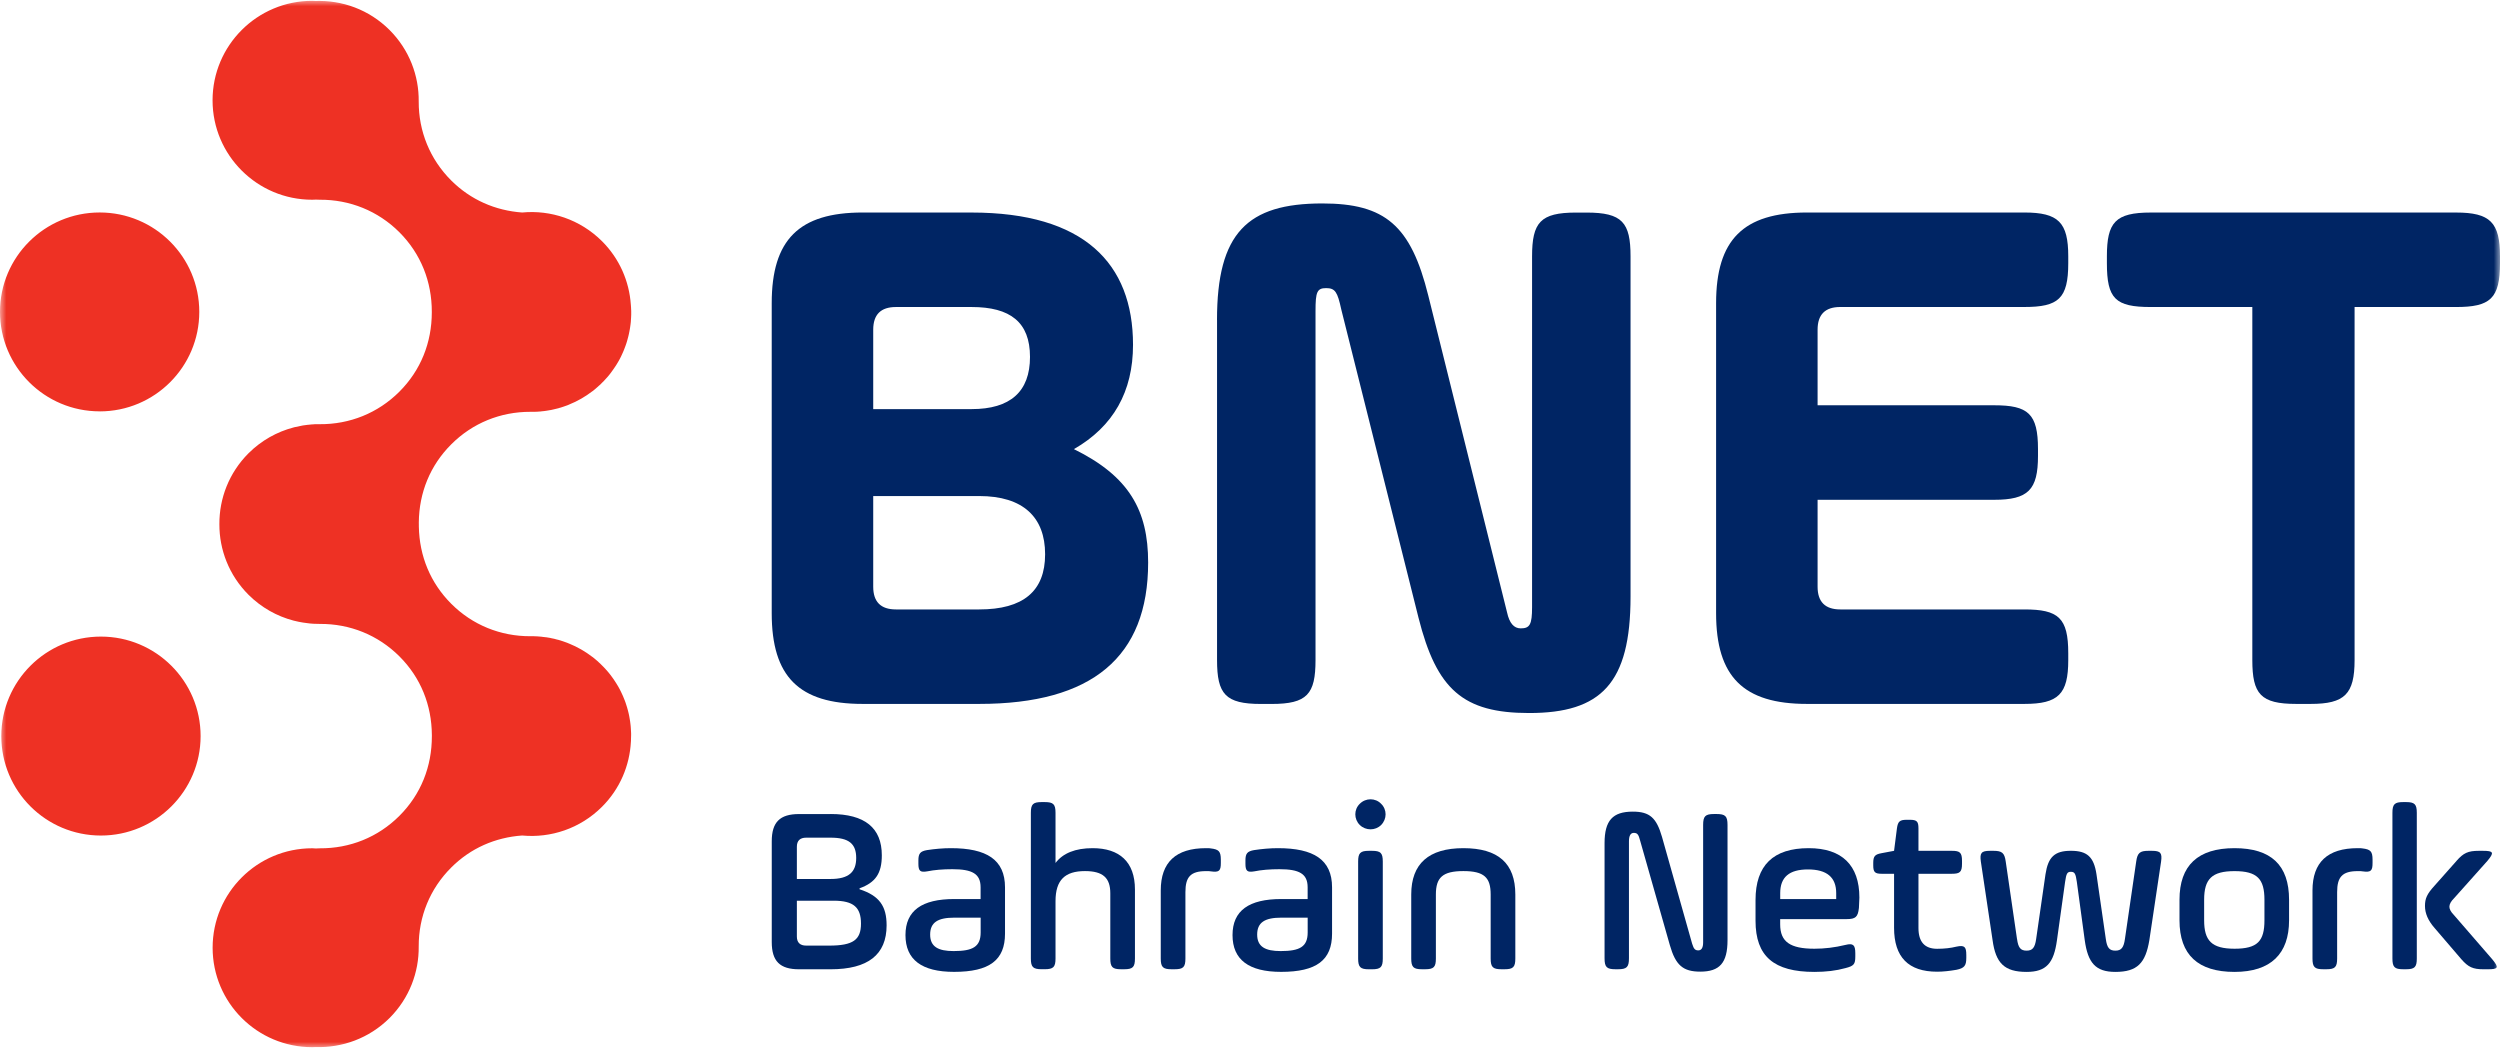
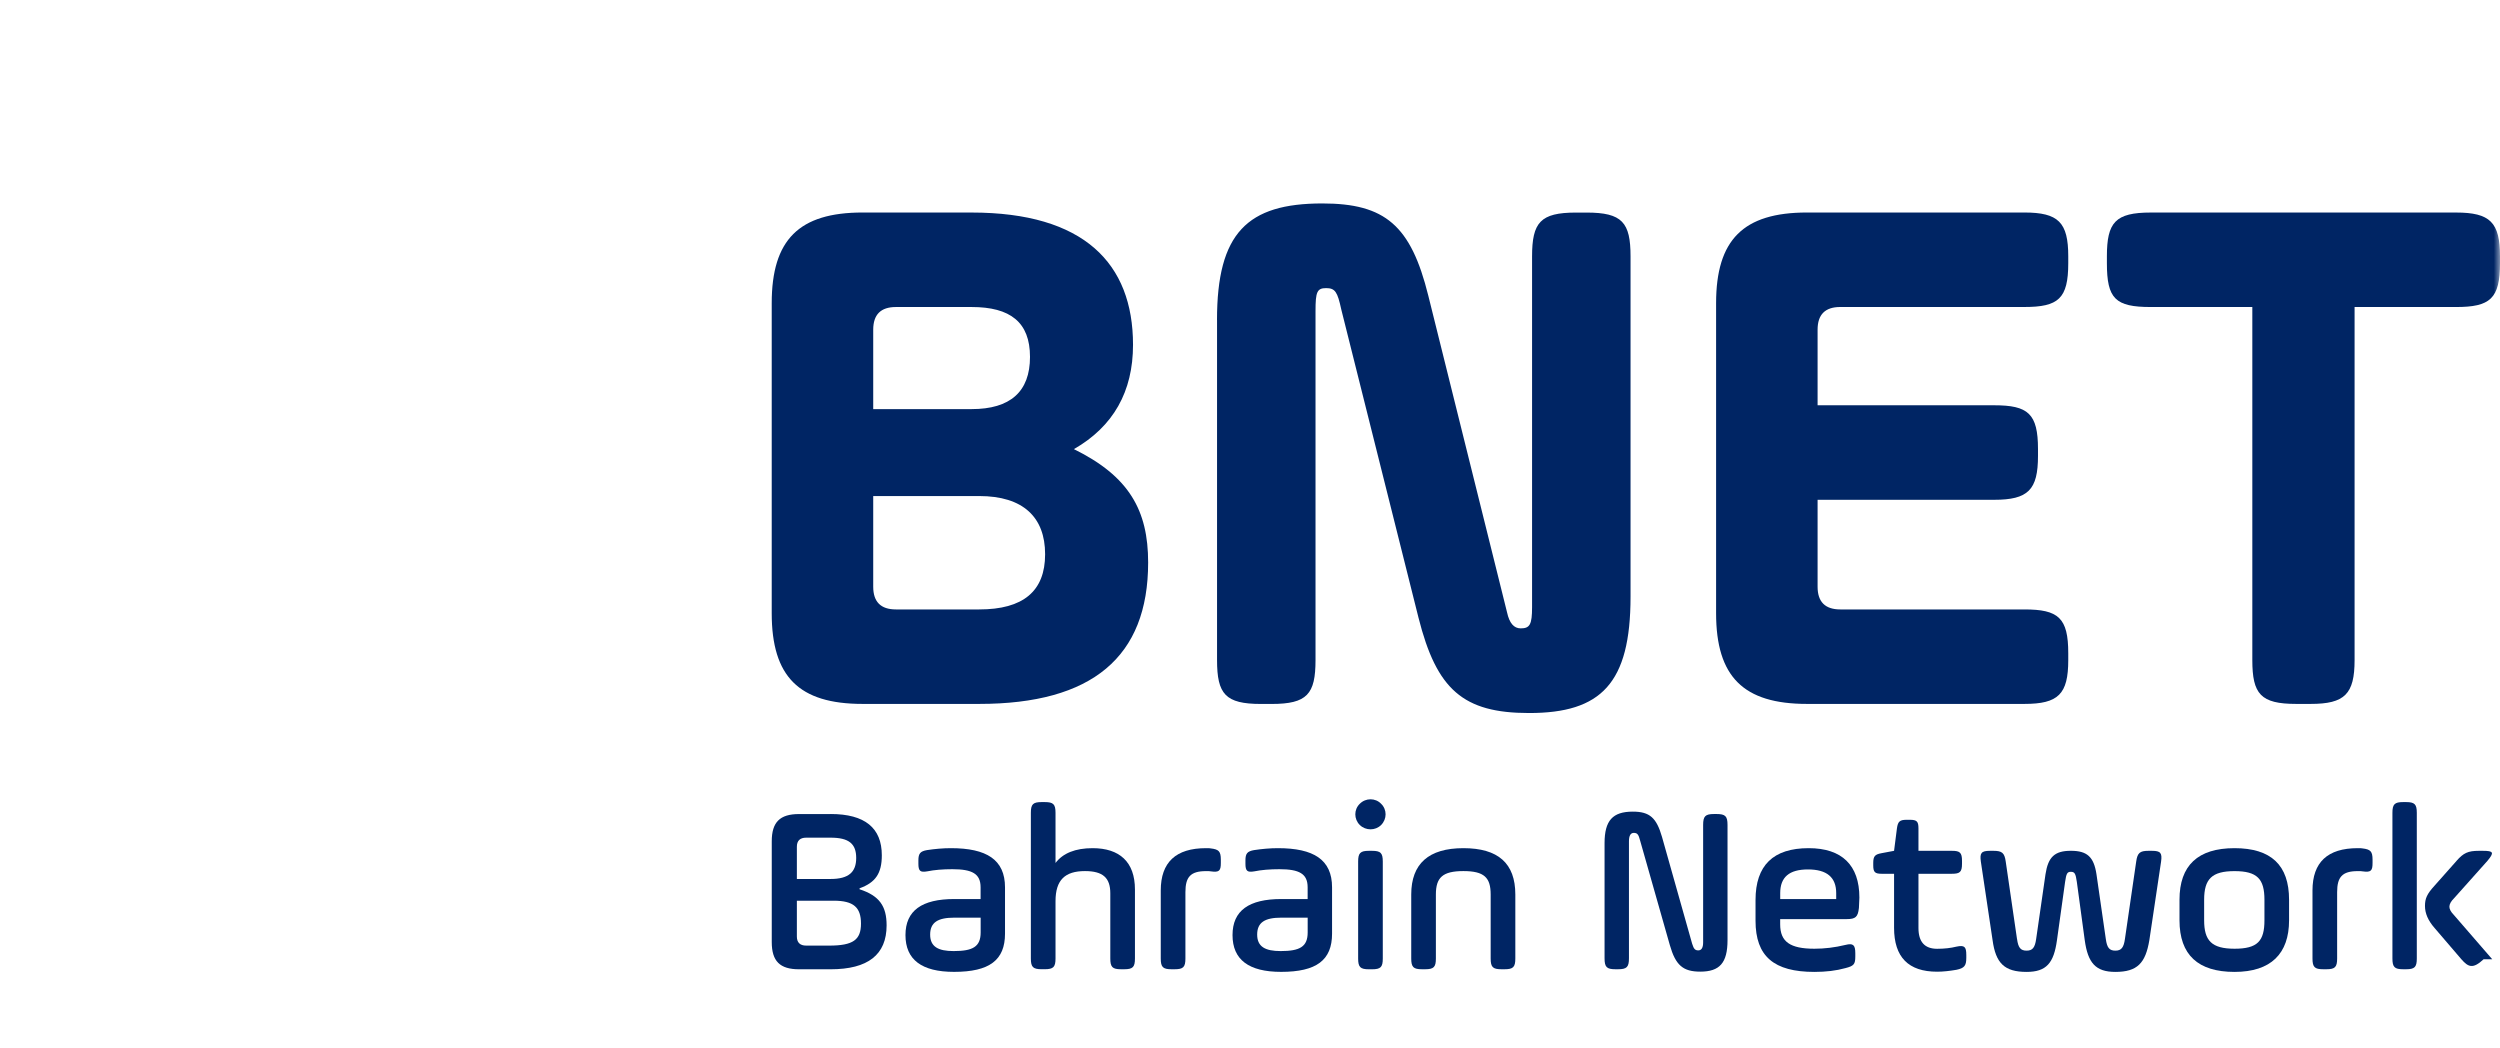
<svg xmlns="http://www.w3.org/2000/svg" width="198" height="83" viewBox="0 0 198 83" fill="none">
  <g clip-path="url(#clip0_5707_2524)">
    <mask id="mask0_5707_2524" style="mask-type:luminance" maskUnits="userSpaceOnUse" x="0" y="0" width="198" height="83">
      <path d="M198 0H0V83H198V0Z" fill="white" />
    </mask>
    <g mask="url(#mask0_5707_2524)">
-       <path fill-rule="evenodd" clip-rule="evenodd" d="M7.894 32.582C12.251 32.582 15.783 29.054 15.783 24.702C15.783 20.35 12.251 16.828 7.894 16.828C3.536 16.828 0 20.353 0 24.7C0 29.047 3.534 32.579 7.894 32.579M7.991 50.418C3.639 50.418 0.103 53.946 0.103 58.298C0.103 62.65 3.636 66.175 7.991 66.175C12.346 66.175 15.888 62.645 15.888 58.298C15.888 53.951 12.351 50.418 7.991 50.418ZM49.987 24.579V24.547L49.979 24.361L49.966 24.169L49.961 24.116C49.834 22.291 49.076 20.497 47.676 19.1C45.943 17.377 43.608 16.615 41.353 16.831C39.23 16.676 37.278 15.83 35.736 14.293C34.052 12.61 33.154 10.398 33.162 8.042C33.186 5.996 32.418 3.94 30.849 2.372C29.231 0.759 27.092 1.13547e-05 24.974 0.079L24.726 0.066C20.369 0.066 16.835 3.596 16.835 7.945C16.835 12.295 20.372 15.819 24.726 15.819L25.024 15.809L25.326 15.819C27.7 15.804 29.931 16.699 31.626 18.388C33.339 20.103 34.204 22.312 34.199 24.705V24.744C34.196 27.121 33.333 29.322 31.628 31.024C29.934 32.716 27.702 33.611 25.324 33.596H25.105L25.039 33.598H24.916L24.847 33.606L24.753 33.611H24.697L24.658 33.619L24.561 33.627H24.553L24.466 33.638L24.369 33.645L23.995 33.695C23.771 33.735 23.553 33.779 23.332 33.832L23.242 33.856C21.937 34.2 20.706 34.88 19.682 35.899C18.132 37.451 17.364 39.484 17.375 41.517C17.369 43.537 18.137 45.559 19.682 47.106C20.706 48.125 21.937 48.806 23.242 49.15L23.332 49.171C23.553 49.226 23.771 49.273 23.995 49.307L24.369 49.357H24.374L24.471 49.37L24.555 49.381H24.568L24.663 49.391H24.708L24.761 49.397L24.855 49.402L24.924 49.407H25.045L25.11 49.412H25.237L25.331 49.415C27.708 49.397 29.942 50.295 31.636 51.986C33.331 53.678 34.188 55.855 34.204 58.214V58.306C34.207 60.698 33.344 62.907 31.631 64.617C29.936 66.311 27.705 67.202 25.329 67.186L25.026 67.199L24.729 67.183C20.372 67.183 16.84 70.708 16.84 75.06C16.84 79.412 20.372 82.937 24.729 82.937L24.974 82.927C27.092 83 29.231 82.241 30.849 80.631C32.415 79.066 33.186 77.009 33.162 74.958C33.154 72.604 34.049 70.39 35.736 68.709C37.275 67.17 39.23 66.324 41.353 66.172C43.611 66.385 45.945 65.628 47.676 63.9C49.111 62.469 49.868 60.622 49.968 58.744L49.974 58.642V58.568L49.984 58.24V58.075L49.974 57.885L49.963 57.694L49.95 57.507L49.929 57.321L49.905 57.132L49.874 56.945L49.842 56.759L49.805 56.572L49.761 56.388L49.713 56.202L49.663 56.021L49.605 55.839L49.547 55.658L49.482 55.48L49.337 55.125L49.258 54.952L49.174 54.773L49.087 54.6L48.995 54.432L48.897 54.264L48.795 54.098L48.687 53.932L48.579 53.77L48.463 53.609L48.347 53.452L48.224 53.297L48.092 53.142L47.958 52.992L47.821 52.843L47.676 52.698L47.534 52.556L47.384 52.42V52.412L47.082 52.157L47.071 52.147L46.929 52.036L46.916 52.028C46.342 51.587 45.724 51.235 45.074 50.972H45.069L44.935 50.915L44.893 50.899L44.566 50.783L44.532 50.773L44.514 50.768L44.385 50.723L44.348 50.718L44.337 50.71L44.198 50.67L44.166 50.663H44.151C43.98 50.61 43.816 50.571 43.645 50.542H43.63L43.608 50.531L43.59 50.526L43.267 50.473H43.251L43.235 50.471L43.059 50.45H43.043L42.888 50.429L42.861 50.423H42.83L42.672 50.41H42.664L42.509 50.397H42.451L42.293 50.389H42.001C39.638 50.395 37.422 49.502 35.741 47.821C34.078 46.158 33.218 44.028 33.173 41.719V41.638L33.17 41.373C33.194 39.03 34.059 36.868 35.744 35.187C37.425 33.506 39.641 32.611 42.003 32.616H42.295L42.453 32.611H42.511L42.666 32.597H42.677L42.838 32.587L42.861 32.582H42.869L42.893 32.577L43.048 32.561H43.064L43.219 32.54L43.24 32.535H43.256L43.272 32.532L43.595 32.477H43.616L43.635 32.469H43.653C43.822 32.435 43.985 32.395 44.153 32.351L44.169 32.345L44.201 32.34L44.343 32.295H44.356L44.387 32.285L44.516 32.245L44.535 32.235L44.572 32.227L44.895 32.114L44.937 32.099L45.072 32.043L45.079 32.038C45.729 31.778 46.348 31.423 46.919 30.985L46.934 30.977L47.077 30.861L47.09 30.854L47.39 30.593V30.588L47.542 30.457L47.684 30.312L47.827 30.171L47.963 30.021L48.1 29.871L48.229 29.719L48.355 29.559L48.468 29.404L48.584 29.241L48.695 29.078L48.805 28.913L48.905 28.747L49.003 28.582L49.095 28.413L49.184 28.238L49.266 28.059L49.345 27.886L49.418 27.71L49.489 27.526L49.555 27.347L49.616 27.169L49.671 26.987L49.721 26.801L49.771 26.614L49.813 26.428L49.85 26.244L49.884 26.06L49.913 25.874L49.939 25.684L49.961 25.498L49.984 25.117L49.992 24.928V24.739V24.718V24.581L49.987 24.579Z" fill="#EE3124" />
      <path d="M76.955 16.833C85.836 16.833 89.735 20.844 89.735 27.31C89.735 31.021 88.175 33.777 85.054 35.571C89.433 37.727 90.933 40.422 90.933 44.553C90.933 52.039 86.493 55.75 77.555 55.75H68.317C63.278 55.75 61.12 53.594 61.12 48.567V24.014C61.12 18.987 63.278 16.831 68.317 16.831H76.952L76.955 16.833ZM70.956 24.316C69.756 24.316 69.159 24.915 69.159 26.115V32.401H76.955C80.015 32.401 81.576 31.021 81.576 28.269C81.576 25.516 80.015 24.316 76.955 24.316H70.956ZM69.159 39.287V46.471C69.159 47.666 69.758 48.267 70.956 48.267H77.555C81.034 48.267 82.773 46.83 82.773 43.897C82.773 40.963 81.034 39.287 77.555 39.287H69.156H69.159Z" fill="#002564" />
      <path d="M96.387 25.335C96.387 18.451 98.787 16.113 104.723 16.113C109.702 16.113 111.743 17.85 113.122 23.42L119.361 48.509C119.543 49.349 119.9 49.767 120.44 49.767C121.161 49.767 121.34 49.467 121.34 48.089V20.308C121.34 17.613 122 16.836 124.818 16.836H125.66C128.479 16.836 129.139 17.613 129.139 20.308V47.253C129.139 54.137 126.8 56.472 121.103 56.472C115.882 56.472 113.783 54.618 112.346 48.926L106.226 24.497C105.928 23.121 105.747 22.819 105.028 22.819C104.31 22.819 104.189 23.121 104.189 24.618V52.28C104.189 54.975 103.529 55.753 100.708 55.753H99.868C97.05 55.753 96.39 54.975 96.39 52.28V25.335H96.387Z" fill="#002564" />
      <path d="M143.953 39.584V46.471C143.953 47.666 144.553 48.267 145.75 48.267H160.328C163.027 48.267 163.806 48.926 163.806 51.739V52.278C163.806 54.973 163.027 55.75 160.328 55.75H143.111C138.072 55.75 135.915 53.594 135.915 48.567V24.014C135.915 18.987 138.072 16.831 143.111 16.831H160.328C163.027 16.831 163.806 17.608 163.806 20.303V20.841C163.806 23.654 163.027 24.314 160.328 24.314H145.75C144.55 24.314 143.953 24.912 143.953 26.113V32.098H157.931C160.63 32.098 161.409 32.758 161.409 35.571V36.109C161.409 38.804 160.628 39.584 157.931 39.584H143.953Z" fill="#002564" />
      <path d="M166.866 20.305C166.866 17.611 167.527 16.833 170.345 16.833H194.519C197.218 16.833 198 17.611 198 20.305V20.844C198 23.657 197.218 24.316 194.519 24.316H186.483V52.278C186.483 54.973 185.701 55.75 183.002 55.75H181.862C179.044 55.75 178.384 54.973 178.384 52.278V24.316H170.345C167.527 24.316 166.866 23.657 166.866 20.844V20.305Z" fill="#002564" />
      <path d="M65.785 64.47C68.496 64.47 69.84 65.568 69.84 67.743C69.84 69.161 69.348 69.899 68.077 70.353V70.43C69.651 70.942 70.219 71.772 70.219 73.287C70.219 75.614 68.74 76.767 65.785 76.767H63.283C61.767 76.767 61.123 76.124 61.123 74.611V66.629C61.123 65.116 61.767 64.473 63.283 64.473H65.785V64.47ZM63.851 66.343C63.359 66.343 63.112 66.587 63.112 67.062V69.615H65.783C67.222 69.615 67.811 69.067 67.811 67.95C67.811 66.834 67.243 66.343 65.783 66.343H63.849H63.851ZM63.112 71.336V74.172C63.112 74.645 63.359 74.892 63.851 74.892H65.669C67.564 74.892 68.19 74.438 68.19 73.151C68.19 71.864 67.603 71.336 66.03 71.336H63.112Z" fill="#002564" />
      <path d="M79.597 73.946C79.597 76.045 78.365 76.972 75.56 76.972C73.003 76.972 71.713 76.008 71.713 74.059C71.713 72.111 73.021 71.204 75.579 71.204H77.663V70.277C77.663 69.2 77 68.841 75.426 68.841C74.668 68.841 74.005 68.896 73.437 69.011C72.887 69.106 72.737 68.993 72.737 68.407V68.142C72.737 67.593 72.89 67.422 73.418 67.328C74.045 67.233 74.689 67.175 75.313 67.175C78.136 67.175 79.597 68.084 79.597 70.277V73.946ZM77.665 72.678H75.581C74.274 72.678 73.668 73.056 73.668 74.02C73.668 74.984 74.313 75.325 75.526 75.325C77.042 75.325 77.668 74.984 77.668 73.849V72.675L77.665 72.678Z" fill="#002564" />
      <path d="M81.644 64.376C81.644 63.695 81.815 63.525 82.497 63.525H82.744C83.425 63.525 83.597 63.695 83.597 64.376V68.347C84.183 67.572 85.17 67.175 86.533 67.175C88.656 67.175 89.888 68.252 89.888 70.448V75.914C89.888 76.594 89.717 76.765 89.035 76.765H88.788C88.106 76.765 87.936 76.594 87.936 75.914V70.75C87.936 69.521 87.349 68.99 85.928 68.99C84.354 68.99 83.597 69.689 83.597 71.373V75.911C83.597 76.591 83.425 76.762 82.744 76.762H82.497C81.815 76.762 81.644 76.591 81.644 75.911V64.373V64.376Z" fill="#002564" />
      <path d="M93.885 75.914C93.885 76.594 93.714 76.765 93.032 76.765H92.785C92.103 76.765 91.932 76.594 91.932 75.914V70.524C91.932 68.292 93.127 67.175 95.514 67.175C95.703 67.175 95.835 67.175 95.892 67.194C96.519 67.27 96.69 67.42 96.69 68.084V68.349C96.69 68.974 96.558 69.106 95.892 69.011C95.835 68.993 95.703 68.993 95.514 68.993C94.282 68.993 93.885 69.466 93.885 70.658V75.916V75.914Z" fill="#002564" />
      <path d="M105.499 73.946C105.499 76.045 104.268 76.972 101.463 76.972C98.905 76.972 97.616 76.008 97.616 74.059C97.616 72.111 98.924 71.204 101.481 71.204H103.565V70.277C103.565 69.2 102.902 68.841 101.329 68.841C100.571 68.841 99.908 68.896 99.34 69.011C98.79 69.106 98.639 68.993 98.639 68.407V68.142C98.639 67.593 98.792 67.422 99.321 67.328C99.947 67.233 100.592 67.175 101.216 67.175C104.039 67.175 105.499 68.084 105.499 70.277V73.946ZM103.565 72.678H101.481C100.174 72.678 99.568 73.056 99.568 74.02C99.568 74.984 100.213 75.325 101.426 75.325C102.942 75.325 103.568 74.984 103.568 73.849V72.675L103.565 72.678Z" fill="#002564" />
      <path d="M107.697 63.658C108.17 63.186 108.928 63.186 109.383 63.658C109.857 64.113 109.857 64.869 109.383 65.342C108.928 65.796 108.17 65.796 107.697 65.342C107.223 64.869 107.223 64.113 107.697 63.658ZM107.565 68.237C107.565 67.556 107.736 67.385 108.418 67.385H108.665C109.346 67.385 109.517 67.556 109.517 68.237V75.916C109.517 76.597 109.346 76.767 108.665 76.767H108.418C107.736 76.767 107.565 76.597 107.565 75.916V68.237Z" fill="#002564" />
      <path d="M113.722 75.914C113.722 76.594 113.551 76.765 112.87 76.765H112.622C111.941 76.765 111.77 76.594 111.77 75.914V70.844C111.77 68.404 113.154 67.175 115.901 67.175C118.648 67.175 120.014 68.368 120.014 70.844V75.914C120.014 76.594 119.843 76.765 119.161 76.765H118.914C118.232 76.765 118.061 76.594 118.061 75.914V70.844C118.061 69.502 117.551 68.99 115.901 68.99C114.251 68.99 113.722 69.5 113.722 70.844V75.914Z" fill="#002564" />
      <path d="M127.081 66.779C127.081 64.982 127.726 64.281 129.318 64.281C130.662 64.281 131.194 64.772 131.631 66.285L134.017 74.74C134.149 75.176 134.265 75.27 134.509 75.27C134.754 75.27 134.888 75.063 134.888 74.645V65.34C134.888 64.641 135.059 64.47 135.759 64.47H135.949C136.649 64.47 136.82 64.641 136.82 65.34V74.456C136.82 76.271 136.193 76.954 134.659 76.954C133.294 76.954 132.707 76.444 132.252 74.855L129.902 66.59C129.77 66.078 129.676 65.965 129.392 65.965C129.144 65.965 129.013 66.191 129.013 66.626V75.895C129.013 76.594 128.842 76.765 128.142 76.765H127.952C127.25 76.765 127.081 76.594 127.081 75.895V66.779Z" fill="#002564" />
      <path d="M147.224 71.924C147.147 72.623 146.958 72.793 146.258 72.793H140.99V73.211C140.99 74.593 141.785 75.139 143.7 75.139C144.498 75.139 145.311 75.044 146.163 74.837C146.771 74.684 146.94 74.837 146.94 75.499V75.746C146.94 76.371 146.826 76.502 146.163 76.673C145.424 76.88 144.608 76.975 143.7 76.975C140.498 76.975 139.038 75.746 139.038 72.927V71.281C139.038 68.538 140.44 67.175 143.245 67.175C145.879 67.175 147.263 68.517 147.263 71.091C147.263 71.262 147.245 71.546 147.226 71.924M140.993 71.204H145.427V70.732C145.427 69.484 144.687 68.859 143.19 68.859C141.693 68.859 140.993 69.484 140.993 70.732V71.204Z" fill="#002564" />
      <path d="M148.361 68.349C148.361 67.819 148.492 67.669 149.005 67.575L150.01 67.385L150.237 65.607C150.313 65.058 150.463 64.927 151.013 64.927H151.26C151.81 64.927 151.942 65.058 151.942 65.607V67.385H154.594C155.22 67.385 155.391 67.519 155.391 68.181V68.407C155.391 69.069 155.22 69.203 154.594 69.203H151.942V73.497C151.942 74.595 152.434 75.144 153.421 75.144C153.989 75.144 154.502 75.086 154.955 74.973C155.581 74.842 155.731 74.973 155.731 75.635V75.861C155.731 76.486 155.578 76.675 154.955 76.807C154.405 76.901 153.894 76.959 153.421 76.959C151.147 76.959 150.01 75.806 150.01 73.479V69.203H149.024C148.492 69.203 148.361 69.069 148.361 68.541V68.352V68.349Z" fill="#002564" />
      <path d="M159.749 74.364C159.843 75.063 160.033 75.291 160.507 75.291C160.98 75.291 161.17 75.047 161.264 74.364L162.004 69.237C162.212 67.877 162.725 67.383 164.011 67.383C165.298 67.383 165.83 67.856 166.04 69.237L166.78 74.364C166.874 75.063 167.064 75.291 167.537 75.291C168.011 75.291 168.2 75.047 168.295 74.364L169.187 68.236C169.282 67.556 169.471 67.385 170.153 67.385H170.437C171.119 67.385 171.253 67.556 171.158 68.236L170.229 74.459C169.927 76.273 169.282 76.975 167.537 76.975C165.964 76.975 165.359 76.255 165.111 74.459L164.485 69.844C164.39 69.182 164.314 69.048 164.011 69.048C163.727 69.048 163.651 69.179 163.556 69.844L162.912 74.459C162.664 76.273 162.077 76.975 160.504 76.975C158.741 76.975 158.059 76.273 157.812 74.459L156.883 68.236C156.789 67.556 156.92 67.385 157.604 67.385H157.888C158.57 67.385 158.759 67.556 158.854 68.236L159.746 74.364H159.749Z" fill="#002564" />
      <path d="M172.616 72.888V71.262C172.616 68.538 174.076 67.175 176.973 67.175C179.87 67.175 181.294 68.517 181.294 71.262V72.888C181.294 75.535 179.855 76.975 176.973 76.975C174.092 76.975 172.616 75.633 172.616 72.888ZM179.344 71.262C179.344 69.615 178.776 68.993 176.976 68.993C175.176 68.993 174.568 69.618 174.568 71.262V72.888C174.568 74.495 175.155 75.139 176.976 75.139C178.797 75.139 179.344 74.535 179.344 72.888V71.262Z" fill="#002564" />
      <path d="M185.101 75.914C185.101 76.594 184.93 76.765 184.249 76.765H184.001C183.32 76.765 183.149 76.594 183.149 75.914V70.524C183.149 68.292 184.344 67.175 186.73 67.175C186.92 67.175 187.051 67.175 187.109 67.194C187.735 67.27 187.906 67.42 187.906 68.084V68.349C187.906 68.974 187.775 69.106 187.109 69.011C187.054 68.993 186.92 68.993 186.73 68.993C185.499 68.993 185.101 69.466 185.101 70.658V75.916V75.914Z" fill="#002564" />
-       <path d="M189.48 64.376C189.48 63.695 189.651 63.525 190.332 63.525H190.559C191.24 63.525 191.411 63.695 191.411 64.376V75.914C191.411 76.594 191.24 76.765 190.559 76.765H190.332C189.651 76.765 189.48 76.594 189.48 75.914V64.376ZM194.558 68.179C195.108 67.554 195.469 67.385 196.321 67.385H196.645C197.497 67.385 197.555 67.519 197.005 68.179L194.371 71.131C194.124 71.375 193.992 71.604 193.992 71.811C193.992 72 194.106 72.226 194.353 72.473L197.384 75.972C197.934 76.633 197.876 76.767 197.024 76.767H196.703C195.85 76.767 195.49 76.597 194.94 75.972L192.816 73.495C192.306 72.909 192.058 72.342 192.058 71.753C192.058 71.165 192.211 70.808 192.816 70.146L194.561 68.179H194.558Z" fill="#002564" />
+       <path d="M189.48 64.376C189.48 63.695 189.651 63.525 190.332 63.525H190.559C191.24 63.525 191.411 63.695 191.411 64.376V75.914C191.411 76.594 191.24 76.765 190.559 76.765H190.332C189.651 76.765 189.48 76.594 189.48 75.914V64.376ZM194.558 68.179C195.108 67.554 195.469 67.385 196.321 67.385H196.645C197.497 67.385 197.555 67.519 197.005 68.179L194.371 71.131C194.124 71.375 193.992 71.604 193.992 71.811C193.992 72 194.106 72.226 194.353 72.473L197.384 75.972H196.703C195.85 76.767 195.49 76.597 194.94 75.972L192.816 73.495C192.306 72.909 192.058 72.342 192.058 71.753C192.058 71.165 192.211 70.808 192.816 70.146L194.561 68.179H194.558Z" fill="#002564" />
    </g>
  </g>
  <defs>
    <clipPath id="clip0_5707_2524">
      <rect width="198" height="83" fill="white" />
    </clipPath>
  </defs>
</svg>